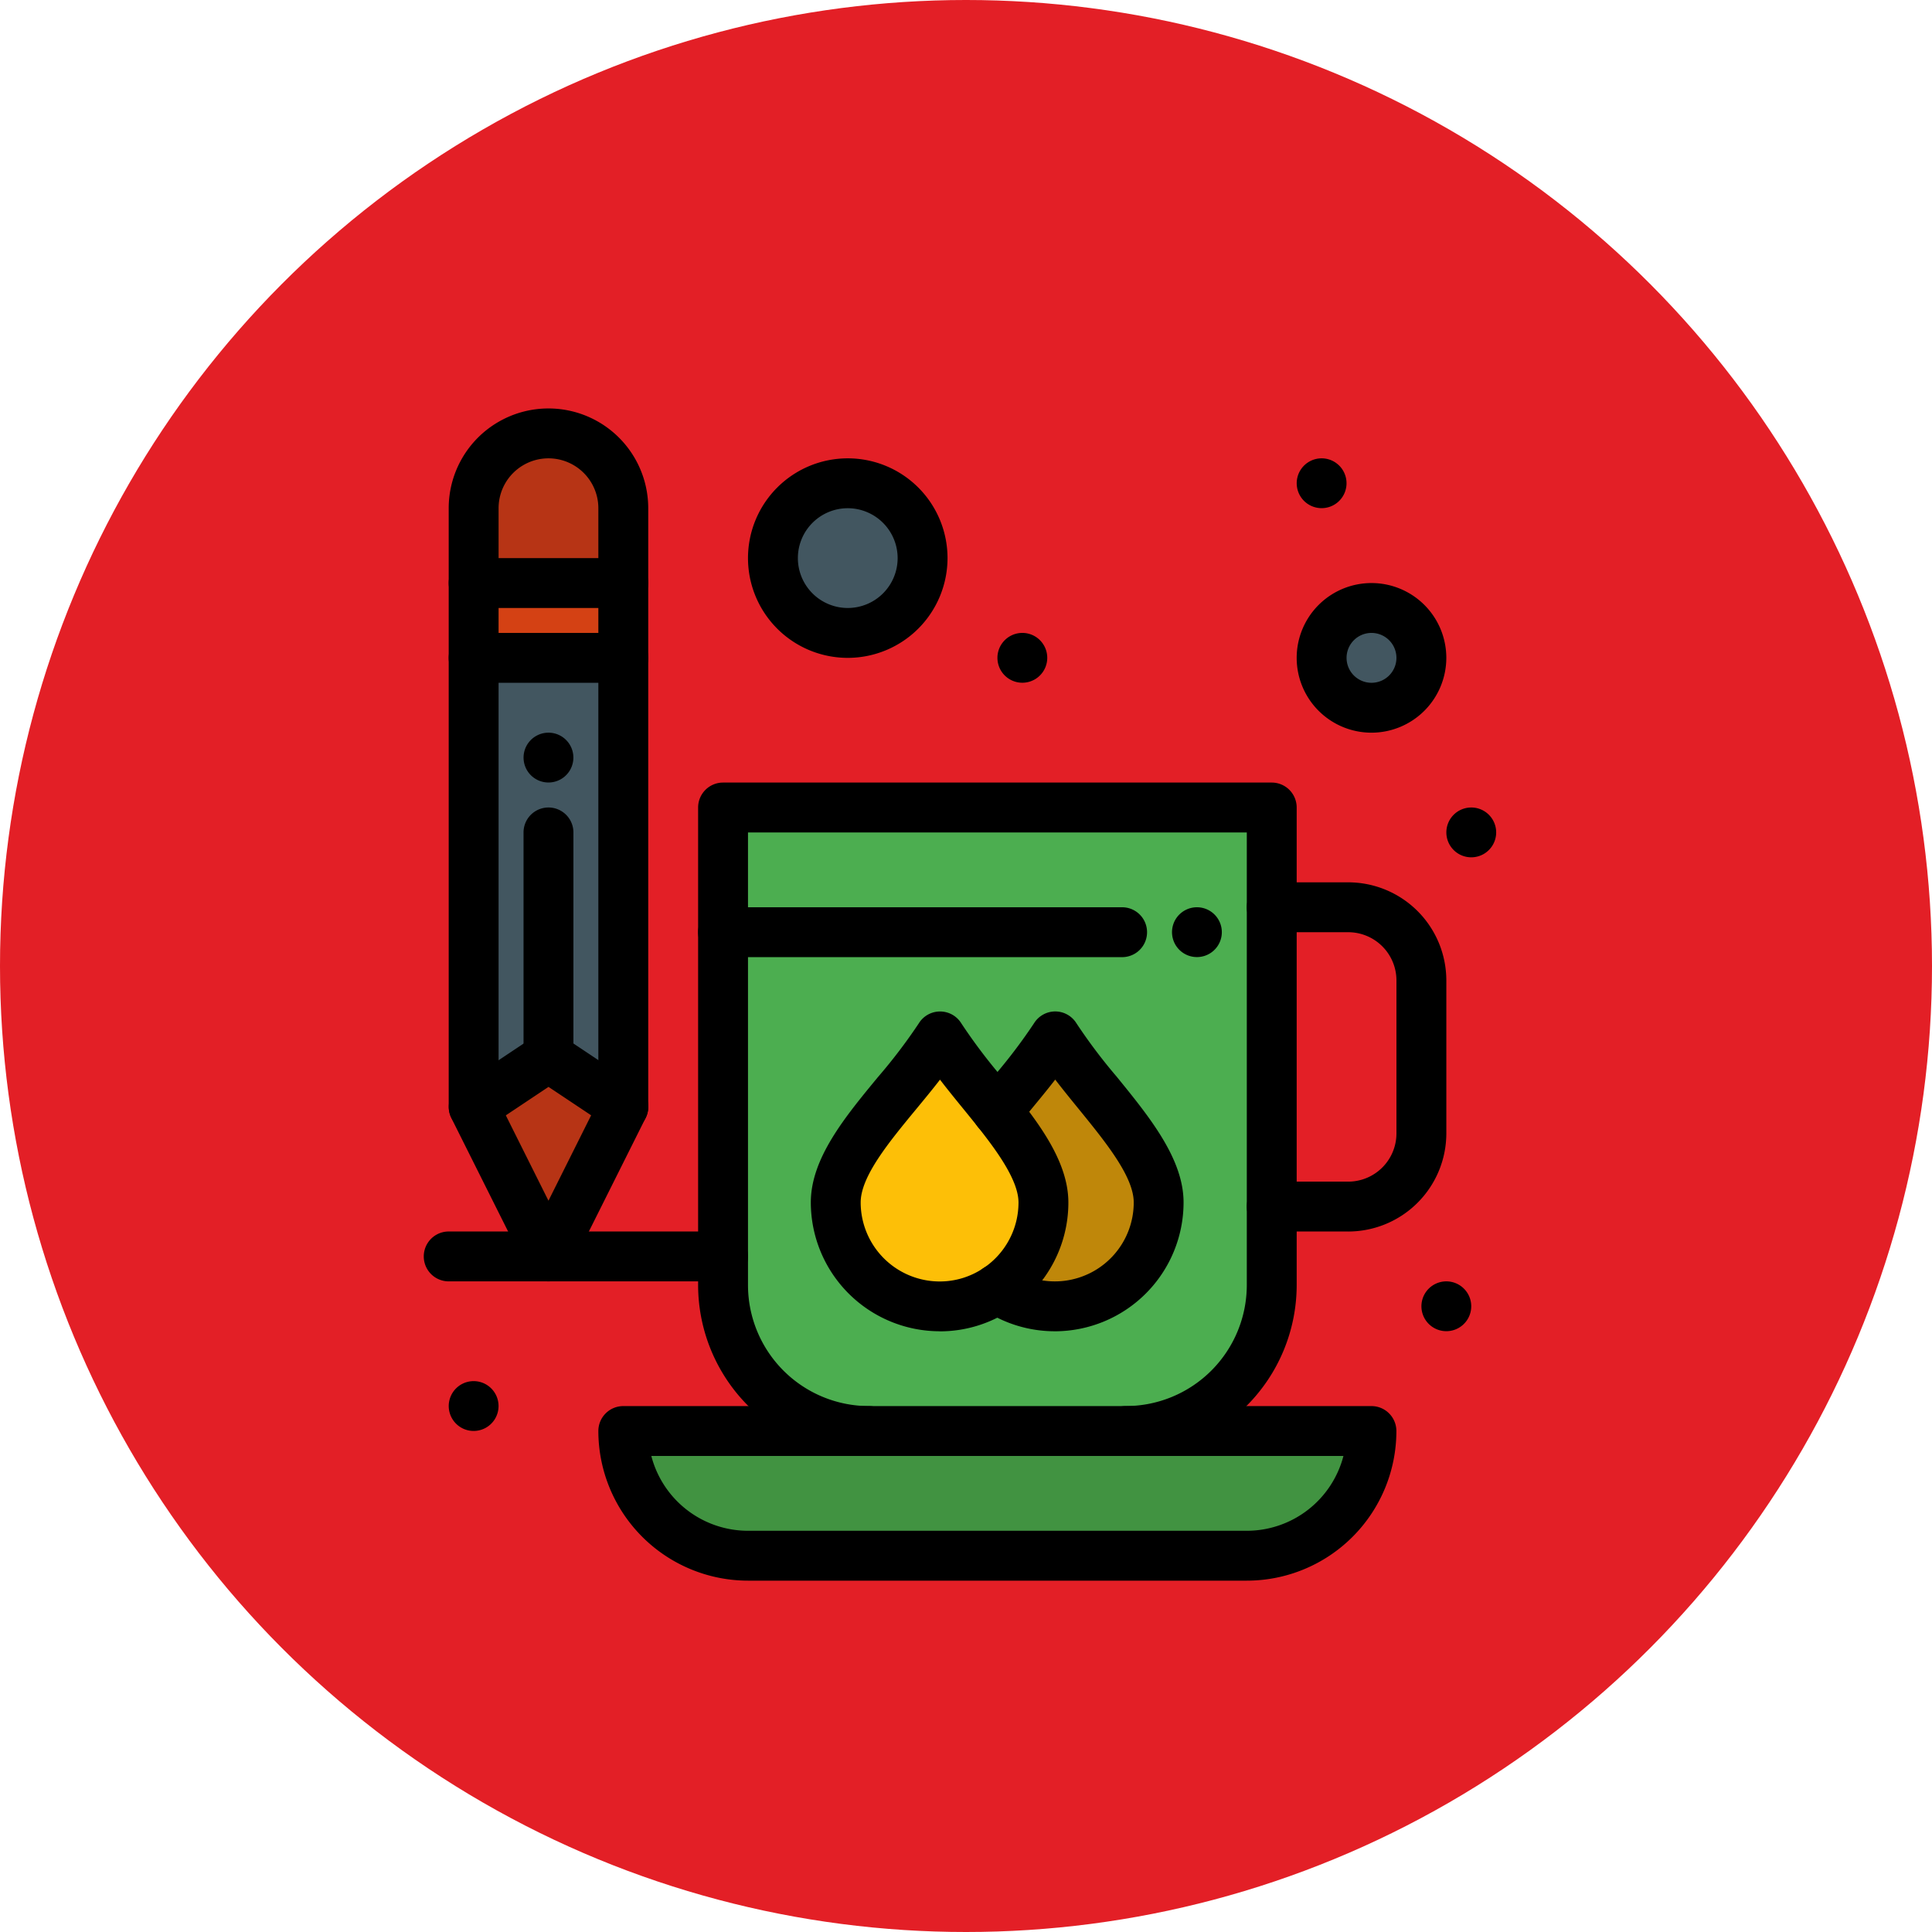
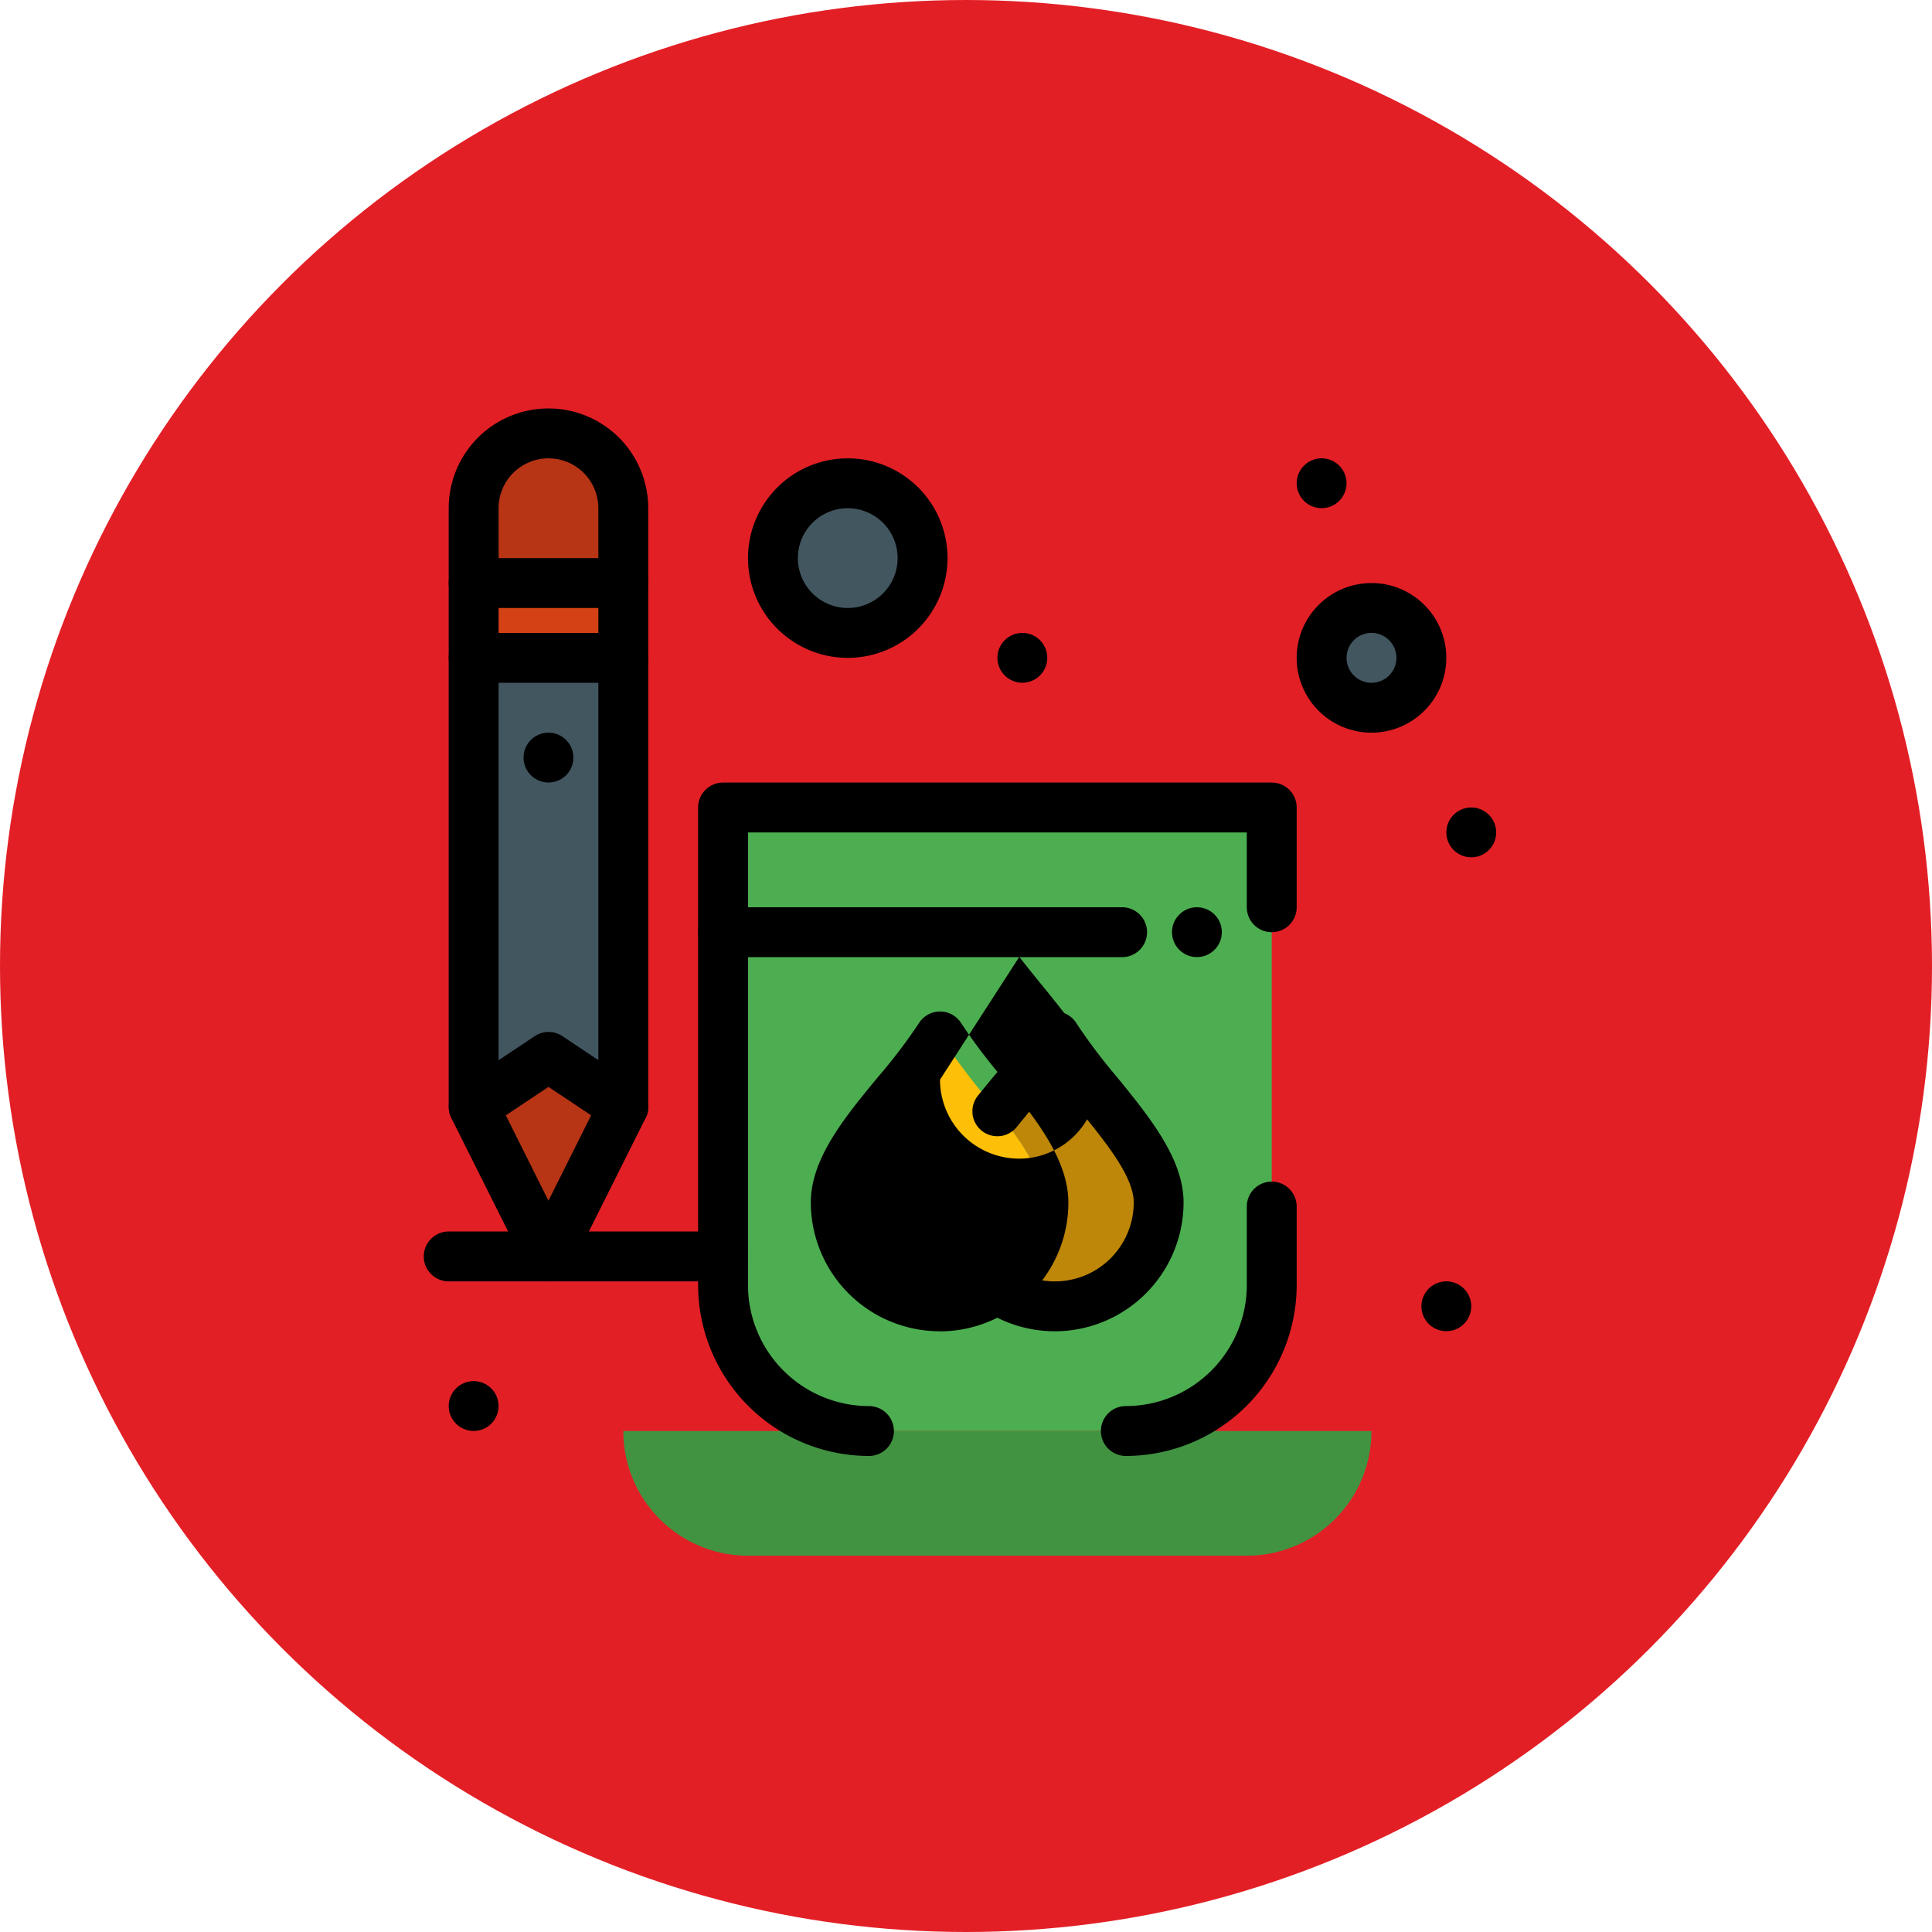
<svg xmlns="http://www.w3.org/2000/svg" width="149" height="149" viewBox="0 0 149 149">
  <defs>
    <clipPath id="a">
      <rect width="82.709" height="90.403" fill="none" />
    </clipPath>
  </defs>
  <g transform="translate(-885 -1533)">
    <circle cx="74.5" cy="74.5" r="74.5" transform="translate(885 1533)" fill="#e31f26" />
    <g transform="translate(917.682 1564.501)">
      <path d="M15,75v34.622l5.77-3.847,5.77,3.847V75Z" transform="translate(-11.153 -55.765)" fill="#425660" />
      <g clip-path="url(#a)">
        <path d="M90,120v36.834a11.251,11.251,0,0,0,11.252,11.252h19.812a11.251,11.251,0,0,0,11.252-11.252V120Z" transform="translate(-66.918 -89.225)" fill="#4cae50" />
        <path d="M273.847,60A3.847,3.847,0,1,1,270,63.847,3.845,3.845,0,0,1,273.847,60" transform="translate(-200.755 -44.612)" fill="#425660" />
        <path d="M116.541,28.27a5.77,5.77,0,1,1-5.77-5.77,5.771,5.771,0,0,1,5.77,5.77" transform="translate(-78.071 -16.73)" fill="#425660" />
        <path d="M184.9,201.626a8.007,8.007,0,0,1-12.451,6.667,8.01,8.01,0,0,0,3.565-6.667c0-2.227-1.641-4.62-3.553-7.03a64.515,64.515,0,0,0,4.464-5.777c2.632,4.234,7.975,8.786,7.975,12.806" transform="translate(-128.225 -140.395)" fill="#bf870a" />
        <path d="M139.91,201.626a8.01,8.01,0,0,1-3.565,6.667h0a8.009,8.009,0,0,1-12.453-6.667c0-4.075,5.36-8.5,8.047-12.806a68.56,68.56,0,0,0,4.42,5.777c1.911,2.409,3.553,4.8,3.553,7.03" transform="translate(-92.118 -140.395)" fill="#fdbf07" />
        <path d="M98.758,307.5H117.7a9.618,9.618,0,0,1-9.617,9.617H69.617A9.619,9.619,0,0,1,60,307.5Z" transform="translate(-44.612 -228.638)" fill="#419341" />
        <path d="M26.541,198.847l-5.77,11.541L15,198.847,20.77,195Z" transform="translate(-11.153 -144.99)" fill="#b73415" />
        <rect width="11.541" height="5.77" transform="translate(3.847 13.464)" fill="#d44114" />
        <path d="M26.541,13.27v5.77H15V13.27a5.77,5.77,0,0,1,11.541,0" transform="translate(-11.153 -5.577)" fill="#b73415" />
        <path d="M310.783,120.564a1.921,1.921,0,1,1-1.359-.564,1.915,1.915,0,0,1,1.359.564" transform="translate(-228.638 -89.225)" />
        <path d="M303.283,263.064a1.921,1.921,0,1,1-1.359-.564,1.915,1.915,0,0,1,1.359.564" transform="translate(-223.061 -195.179)" />
        <path d="M265.783,15.564A1.921,1.921,0,1,1,264.423,15a1.915,1.915,0,0,1,1.359.564" transform="translate(-195.179 -11.153)" />
        <path d="M228.283,150.564a1.921,1.921,0,1,1-1.36-.564,1.915,1.915,0,0,1,1.36.564" transform="translate(-167.296 -111.531)" />
        <path d="M175.783,68.064a1.921,1.921,0,1,1-1.36-.564,1.915,1.915,0,0,1,1.36.564" transform="translate(-128.26 -50.189)" />
        <path d="M33.283,98.064a1.921,1.921,0,1,1-1.36-.564,1.915,1.915,0,0,1,1.36.564" transform="translate(-22.306 -72.495)" />
        <path d="M10.783,293.064a1.921,1.921,0,1,1-1.36-.564,1.915,1.915,0,0,1,1.36.564" transform="translate(-5.577 -217.485)" />
        <path d="M205.548,253.658a1.923,1.923,0,1,1,0-3.847,9.339,9.339,0,0,0,9.329-9.329v-6.059a1.923,1.923,0,1,1,3.847,0v6.059a13.191,13.191,0,0,1-13.176,13.176" transform="translate(-151.403 -172.873)" />
        <path d="M95.676,164.434A13.191,13.191,0,0,1,82.5,151.258V114.423a1.924,1.924,0,0,1,1.923-1.923H126.74a1.924,1.924,0,0,1,1.923,1.923v7.694a1.923,1.923,0,0,1-3.847,0v-5.77H86.347v34.911a9.339,9.339,0,0,0,9.329,9.329,1.923,1.923,0,0,1,0,3.847" transform="translate(-61.342 -83.648)" />
        <path d="M115.2,153.847H84.423a1.923,1.923,0,1,1,0-3.847H115.2a1.923,1.923,0,1,1,0,3.847" transform="translate(-61.342 -111.531)" />
-         <path d="M255.323,169.429h-5.9a1.924,1.924,0,0,1-1.923-1.923V144.423a1.924,1.924,0,0,1,1.923-1.923h5.9a7.573,7.573,0,0,1,7.565,7.565v11.8a7.574,7.574,0,0,1-7.565,7.565m-3.976-3.847h3.976a3.722,3.722,0,0,0,3.718-3.718v-11.8a3.722,3.722,0,0,0-3.718-3.718h-3.976Z" transform="translate(-184.026 -105.954)" />
-         <path d="M102.51,313.464H64.041A11.554,11.554,0,0,1,52.5,301.923,1.924,1.924,0,0,1,54.423,300h57.7a1.924,1.924,0,0,1,1.923,1.923,11.541,11.541,0,0,1-11.541,11.541m-45.92-9.617a7.708,7.708,0,0,0,7.45,5.77H102.51a7.705,7.705,0,0,0,7.453-5.77Z" transform="translate(-39.036 -223.061)" />
        <path d="M15.194,67.321a1.923,1.923,0,0,1-1.72-1.063L7.7,54.717a1.918,1.918,0,0,1-.2-.86V7.694a7.694,7.694,0,0,1,15.388,0V53.857a1.918,1.918,0,0,1-.2.86l-5.77,11.541a1.923,1.923,0,0,1-1.72,1.063M11.347,53.4,15.194,61.1,19.041,53.4V7.694a3.847,3.847,0,1,0-7.694,0Z" transform="translate(-5.577)" />
        <path d="M20.964,48.847H9.423a1.923,1.923,0,1,1,0-3.847H20.964a1.923,1.923,0,0,1,0,3.847" transform="translate(-5.577 -33.459)" />
        <path d="M20.964,71.347H9.423a1.923,1.923,0,1,1,0-3.847H20.964a1.923,1.923,0,0,1,0,3.847" transform="translate(-5.577 -50.189)" />
        <path d="M20.962,195.193a1.905,1.905,0,0,1-1.065-.324l-4.7-3.134-4.7,3.134a1.923,1.923,0,1,1-2.134-3.2l5.77-3.847a1.919,1.919,0,0,1,2.134,0l5.77,3.847a1.923,1.923,0,0,1-1.069,3.523" transform="translate(-5.576 -139.413)" />
-         <path d="M31.923,141.158A1.924,1.924,0,0,1,30,139.235V121.923a1.923,1.923,0,0,1,3.847,0v17.311a1.924,1.924,0,0,1-1.923,1.923" transform="translate(-22.306 -89.225)" />
        <path d="M23.082,251.347H1.923a1.923,1.923,0,0,1,0-3.847H23.082a1.923,1.923,0,0,1,0,3.847" transform="translate(0 -184.026)" />
-         <path d="M126.328,205.987a9.949,9.949,0,0,1-9.937-9.937c0-3.394,2.628-6.578,5.169-9.657a41.933,41.933,0,0,0,3.169-4.168,1.923,1.923,0,0,1,1.632-.9h0a1.921,1.921,0,0,1,1.632.908,42.5,42.5,0,0,0,3.093,4.109c.4.5.808.993,1.2,1.489,1.919,2.42,3.968,5.252,3.968,8.225a9.932,9.932,0,0,1-4.417,8.265l-.06.039a9.858,9.858,0,0,1-5.452,1.633m.029-19.41c-.592.766-1.216,1.521-1.829,2.264-2.109,2.554-4.289,5.2-4.289,7.209a6.1,6.1,0,0,0,6.089,6.09,6.016,6.016,0,0,0,3.368-1.021l.05-.032a6.093,6.093,0,0,0,2.665-5.037c0-1.658-1.586-3.88-3.137-5.834-.383-.484-.776-.967-1.17-1.451-.586-.719-1.182-1.451-1.747-2.188" transform="translate(-86.541 -134.818)" />
+         <path d="M126.328,205.987a9.949,9.949,0,0,1-9.937-9.937c0-3.394,2.628-6.578,5.169-9.657a41.933,41.933,0,0,0,3.169-4.168,1.923,1.923,0,0,1,1.632-.9h0a1.921,1.921,0,0,1,1.632.908,42.5,42.5,0,0,0,3.093,4.109c.4.5.808.993,1.2,1.489,1.919,2.42,3.968,5.252,3.968,8.225a9.932,9.932,0,0,1-4.417,8.265l-.06.039a9.858,9.858,0,0,1-5.452,1.633m.029-19.41a6.1,6.1,0,0,0,6.089,6.09,6.016,6.016,0,0,0,3.368-1.021l.05-.032a6.093,6.093,0,0,0,2.665-5.037c0-1.658-1.586-3.88-3.137-5.834-.383-.484-.776-.967-1.17-1.451-.586-.719-1.182-1.451-1.747-2.188" transform="translate(-86.541 -134.818)" />
        <path d="M171.32,205.987a9.9,9.9,0,0,1-5.478-1.646,1.923,1.923,0,0,1,1.03-3.547h0a1.924,1.924,0,0,1,1.068.324,6.084,6.084,0,0,0,9.46-5.067c0-2-2.191-4.686-4.309-7.286-.585-.719-1.181-1.451-1.746-2.187-.594.768-1.219,1.526-1.834,2.27-.38.461-.759.921-1.128,1.38a1.924,1.924,0,1,1-3-2.412c.38-.471.768-.943,1.158-1.416a41.8,41.8,0,0,0,3.173-4.172,1.925,1.925,0,0,1,1.632-.906h0a1.923,1.923,0,0,1,1.632.909,42.256,42.256,0,0,0,3.093,4.105c2.543,3.123,5.172,6.35,5.172,9.716a9.944,9.944,0,0,1-9.929,9.937" transform="translate(-122.646 -134.818)" />
        <path d="M268.27,64.041a5.77,5.77,0,1,1,5.77-5.77,5.777,5.777,0,0,1-5.77,5.77m0-7.694a1.923,1.923,0,1,0,1.923,1.923,1.925,1.925,0,0,0-1.923-1.923" transform="translate(-195.179 -39.036)" />
        <path d="M105.194,30.388a7.694,7.694,0,1,1,7.694-7.694,7.7,7.7,0,0,1-7.694,7.694m0-11.541a3.847,3.847,0,1,0,3.847,3.847,3.852,3.852,0,0,0-3.847-3.847" transform="translate(-72.495 -11.153)" />
      </g>
    </g>
  </g>
</svg>